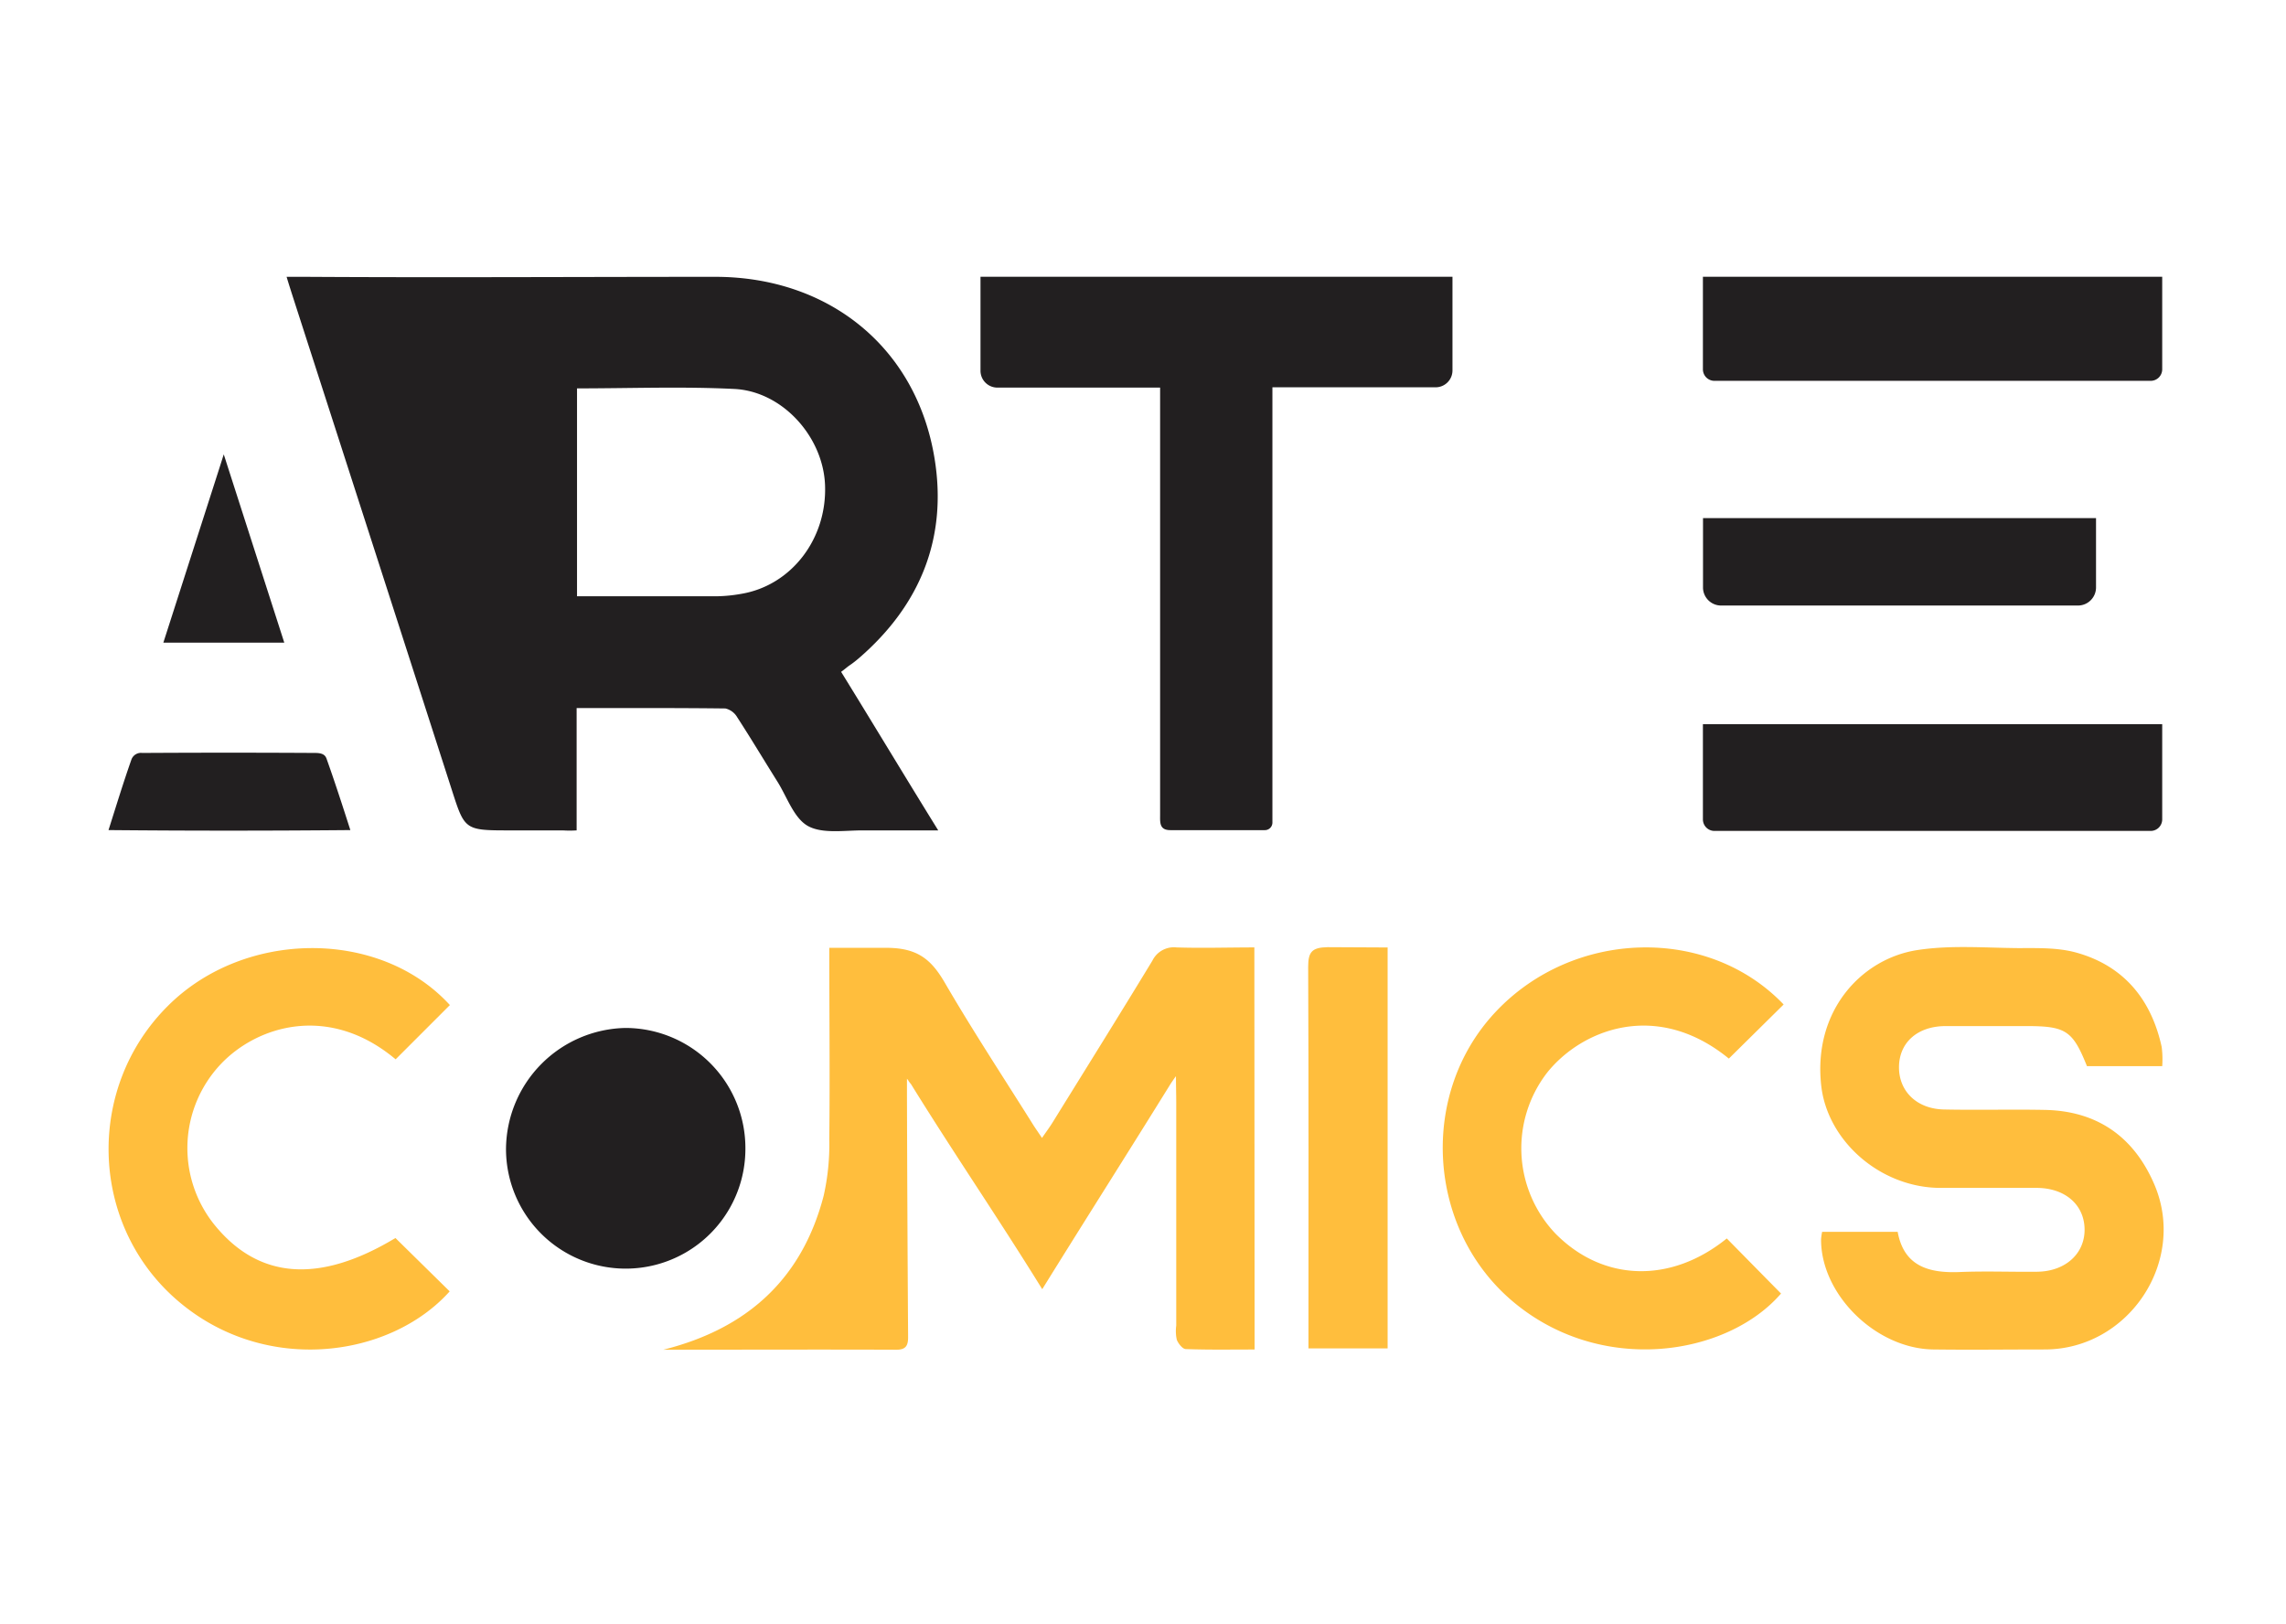
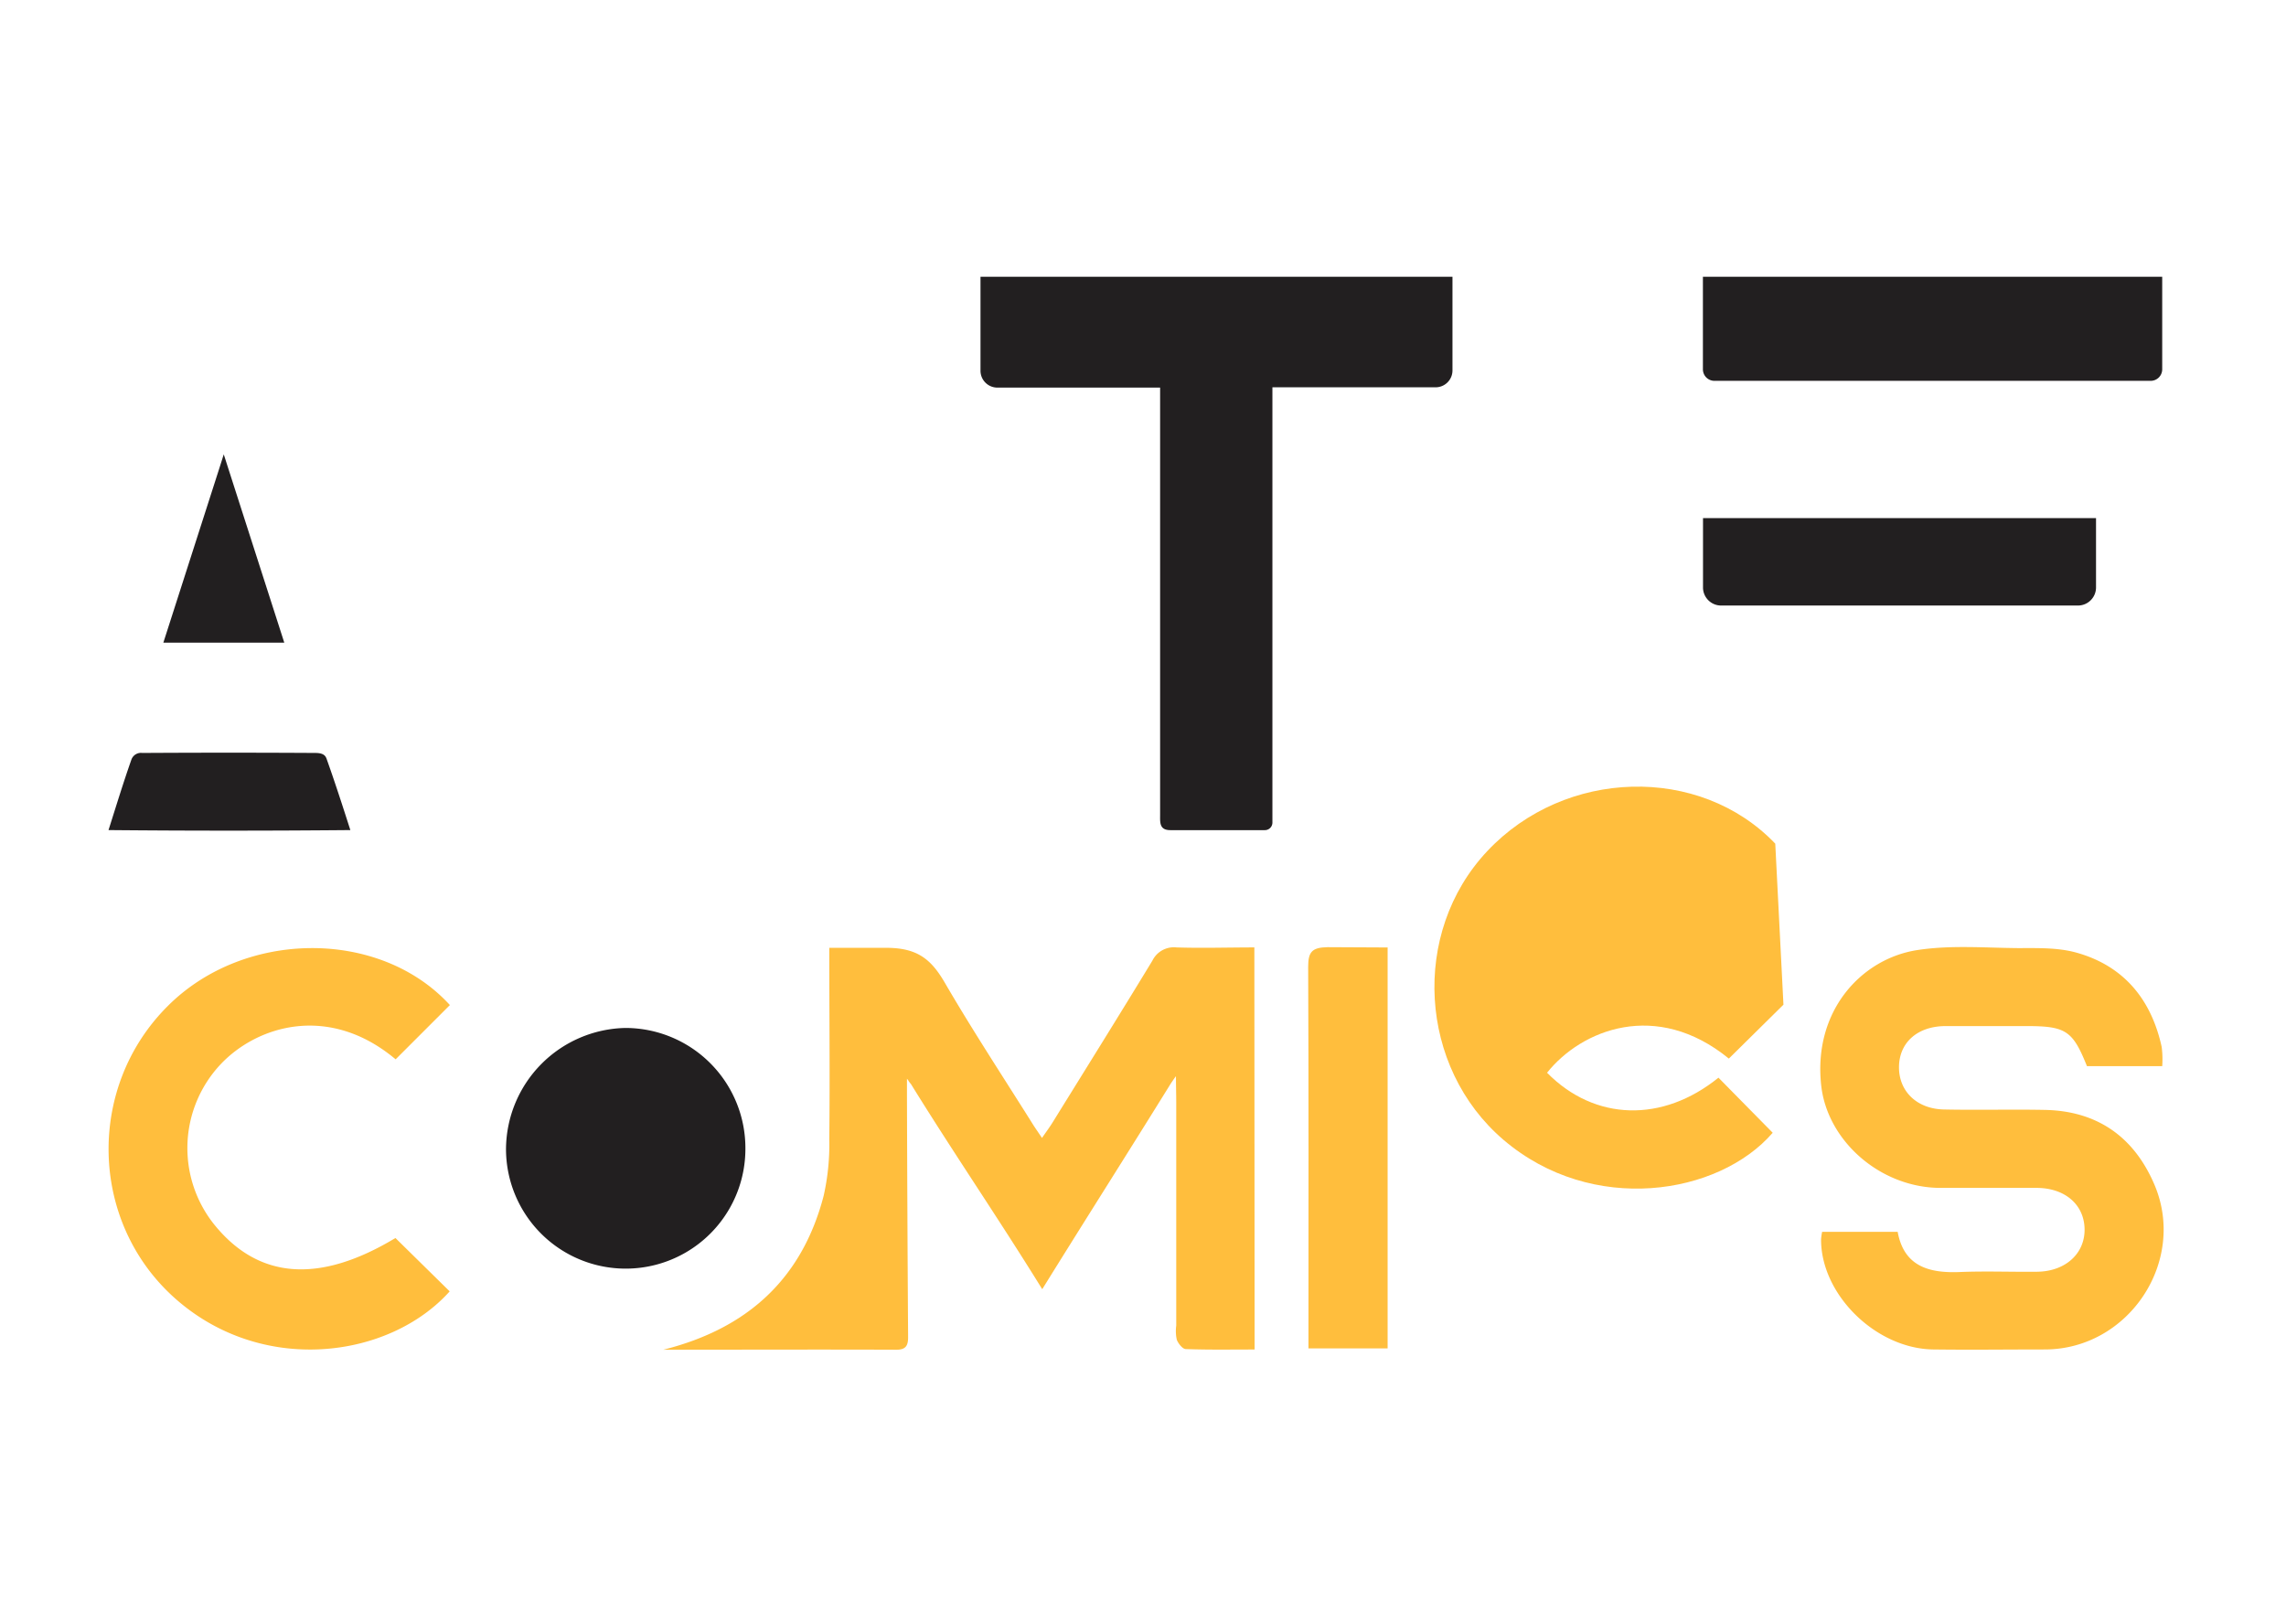
<svg xmlns="http://www.w3.org/2000/svg" id="Livello_1" data-name="Livello 1" viewBox="0 0 463.52 329.34">
  <defs>
    <style>.cls-1{fill:none;}.cls-2{clip-path:url(#clip-path);}.cls-3{fill:#ffbe3d;}.cls-4{fill:#221f20;}</style>
    <clipPath id="clip-path">
      <rect class="cls-1" x="-2.63" y="0.16" width="465.99" height="329.49" />
    </clipPath>
  </defs>
  <path class="cls-1" d="M-2.63.16h466V329.64h-466Z" />
  <g class="cls-2">
    <path class="cls-3" d="M254.39,273.63c-4.79,0-9.37.08-13.95-.09-.65,0-1.53-1.12-1.83-1.9a8.22,8.22,0,0,1-.11-2.86v-45.3c0-1.35-.06-3.92-.06-5.27-.4.52-.65.93-1,1.42-8.67,14-17.26,27.49-26.11,41.77-8.9-14.39-17.92-27.53-26.61-41.58-.7-.82-.32-.52-.82-1.09,0,1.44,0,2.46,0,3.6q.07,24.39.23,48.79c0,1.64-.4,2.55-2.34,2.55-15.69-.06-31.38,0-47.29,0,17-4.26,28.12-14.34,32.51-31.22A47.37,47.37,0,0,0,168.15,231c.14-12.73,0-25.46,0-38.82,3.26,0,6.42,0,9.58,0h1.93c6.25,0,9.08,2.21,11.9,7.05,5.64,9.7,11.81,19.08,17.78,28.59.55.89,1.16,1.74,1.94,2.91.87-1.27,1.56-2.19,2.16-3.16,6.76-10.92,13.56-21.81,20.22-32.78a4.85,4.85,0,0,1,4.88-2.69c5.21.17,10.43,0,15.8,0Z" />
  </g>
  <g class="cls-2">
    <path class="cls-3" d="M438.42,216.17H423.16c-2.89-7.2-4.28-8.12-12.25-8.12q-8.19,0-16.38,0c-5.65,0-9.39,3.25-9.48,8.19s3.53,8.59,9.08,8.72c6.85.15,13.71-.05,20.56.09,10.64.22,18.05,5.54,22.15,15.15,6.63,15.56-5.21,33.32-22.09,33.42-7.6,0-15.21.1-22.81,0-11.68-.2-22.79-11.24-22.69-22.4a14,14,0,0,1,.21-1.45h15.32c1.26,6.94,6.25,8.4,12.55,8.15,5.24-.22,10.5,0,15.74-.06,5.7-.07,9.66-3.65,9.61-8.6s-3.91-8.38-9.71-8.4c-6.53,0-13.06,0-19.59,0-12.13-.07-22.84-9.5-24.1-20.73-1.7-15.21,8.19-25.72,19.41-27.48,6.7-1.05,13.67-.47,20.52-.41,3.93,0,8-.13,11.76.9,9.63,2.67,15.22,9.46,17.34,19.12a19.44,19.44,0,0,1,.11,3.94" />
  </g>
  <g class="cls-2">
-     <path class="cls-3" d="M361.62,203.71l-11.07,10.93c-14.71-12-29.91-5.85-36.86,2.87a25.07,25.07,0,0,0,1.69,32.6c9.68,9.83,23.43,10.17,34.75,1,3.66,3.72,7.3,7.42,11,11.17-10.92,12.66-36.59,16.79-54.57,1.45-17.22-14.69-18.88-42-3.31-58.55,15.77-16.79,43.07-17.55,58.4-1.52" />
+     <path class="cls-3" d="M361.62,203.71l-11.07,10.93c-14.71-12-29.91-5.85-36.86,2.87c9.68,9.83,23.43,10.17,34.75,1,3.66,3.72,7.3,7.42,11,11.17-10.92,12.66-36.59,16.79-54.57,1.45-17.22-14.69-18.88-42-3.31-58.55,15.77-16.79,43.07-17.55,58.4-1.52" />
  </g>
  <g class="cls-2">
    <path class="cls-3" d="M91.22,203.79l-11,11c-13.49-11.32-28.06-6.86-35.48,1a24.79,24.79,0,0,0-1.45,32.31c9,11.31,21.38,12.27,36.89,2.92l11,10.82C78.9,275.55,52.94,279,35.26,263.05,18.13,247.59,17.52,220.44,34,204c15.56-15.59,43.1-15.72,57.26-.17" />
  </g>
  <g class="cls-2">
    <path class="cls-4" d="M151.14,233a24.27,24.27,0,0,1-48.54-.08,24.72,24.72,0,0,1,24.23-24.49A24.36,24.36,0,0,1,151.14,233" />
  </g>
  <g class="cls-2">
    <path class="cls-3" d="M281.36,192.16V273.4H265.31c0-1.15,0-2.12,0-3.15,0-24.74.05-49.47-.06-74.2,0-3.05.77-3.93,3.91-4,4.16,0,7.9.06,12.23.06" />
  </g>
  <g class="cls-2">
-     <path class="cls-4" d="M117,78.7v42.2c9.59,0,19,0,28.35,0a30.4,30.4,0,0,0,4.94-.49c10.14-1.69,17.4-11.11,17-22-.34-9.76-8.54-19-18.3-19.54-10.57-.53-21.19-.12-32-.12m53.57,57.49c6.45,10.44,12.87,21.13,19.68,32.13-5.52,0-10.44,0-15.35,0-3.75,0-8.18.72-11.07-.89s-4.27-6-6.27-9.13c-2.7-4.3-5.3-8.66-8.07-12.92a3.76,3.76,0,0,0-2.39-1.78c-10-.12-19.91-.08-30.17-.08,0,8.13,0,16.66,0,24.8a22.16,22.16,0,0,1-2.83,0c-3.88,0-7.57,0-11.45,0-8.4,0-8.49-.32-11-8.12Q75.46,110,59.29,59.9c-.36-1.14-.68-2.12-1.18-3.77h3.81c27.71.17,54.88,0,83.1,0,22.95,0,40.78,14.25,44.47,36.8,2.64,16.11-2.87,29.75-15.31,40.5-.58.5-1.21,1-1.83,1.42s-1,.8-1.77,1.35" />
-   </g>
+     </g>
  <g class="cls-2">
    <path class="cls-4" d="M258,166.79a1.53,1.53,0,0,1-1.54,1.53c-6.65,0-12.9,0-19.16,0-2.19,0-2.08-1.51-2.07-3q0-9,0-17.94,0-32.73,0-65.46V78.59h-33a3.42,3.42,0,0,1-3.42-3.42V56.12h95.7v19a3.42,3.42,0,0,1-3.42,3.41H258Z" />
  </g>
  <g class="cls-2">
    <path class="cls-4" d="M22,168.32c1.59-5,3-9.63,4.63-14.26a2.06,2.06,0,0,1,2.22-1.39c11.61-.07,23.47-.07,35.08,0,1.7,0,2.08.59,2.3,1.21,1.65,4.63,3.23,9.5,4.81,14.43-16.83.15-32.66.15-49,0" />
  </g>
  <g class="cls-2">
    <path class="cls-4" d="M57.64,130.31H33.12c3.83-11.92,7.62-23.75,11.42-35.57l.83-2.61.36,1.11.32,1c3.83,11.9,7.66,23.8,11.59,36.06" />
  </g>
  <g class="cls-2">
    <path class="cls-4" d="M425,105.05v14.08a3.67,3.67,0,0,1-3.7,3.65H349a3.67,3.67,0,0,1-3.69-3.65V105.05Z" />
  </g>
  <g class="cls-2">
    <path class="cls-4" d="M438.42,56.12V74.9a2.34,2.34,0,0,1-2.36,2.32H347.65a2.34,2.34,0,0,1-2.36-2.32V56.12Z" />
  </g>
  <g class="cls-2">
-     <path class="cls-4" d="M438.42,146.83v19.33a2.34,2.34,0,0,1-2.36,2.32H347.65a2.34,2.34,0,0,1-2.36-2.32V146.83Z" />
-   </g>
+     </g>
</svg>